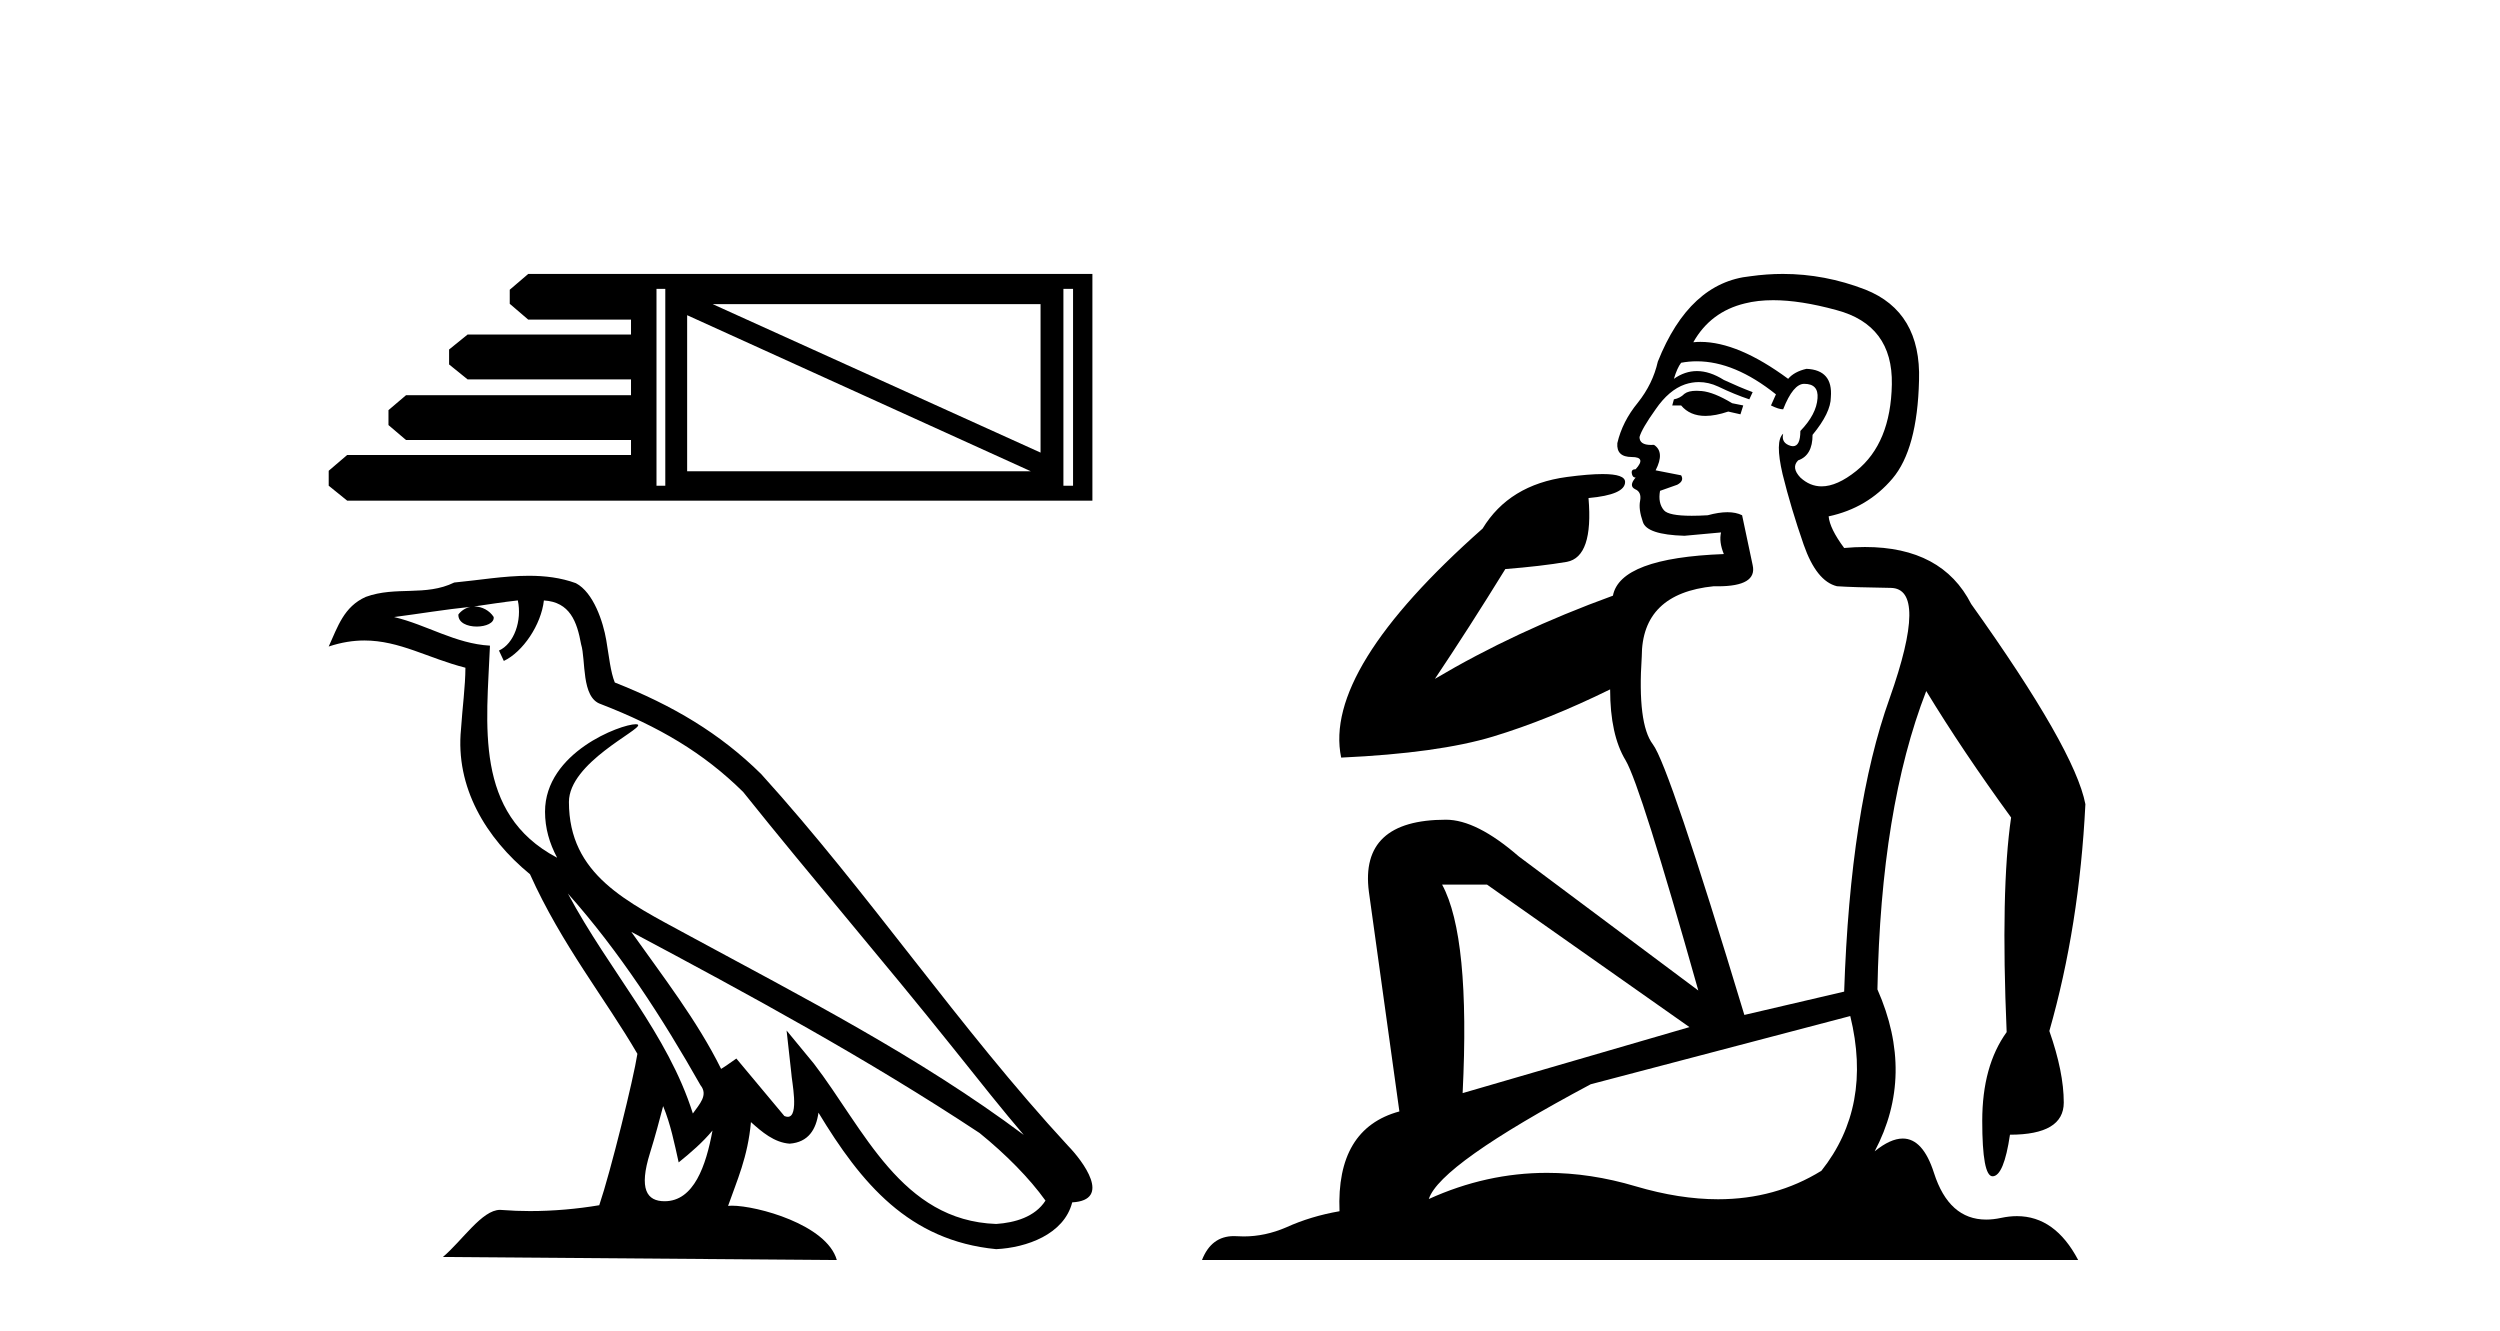
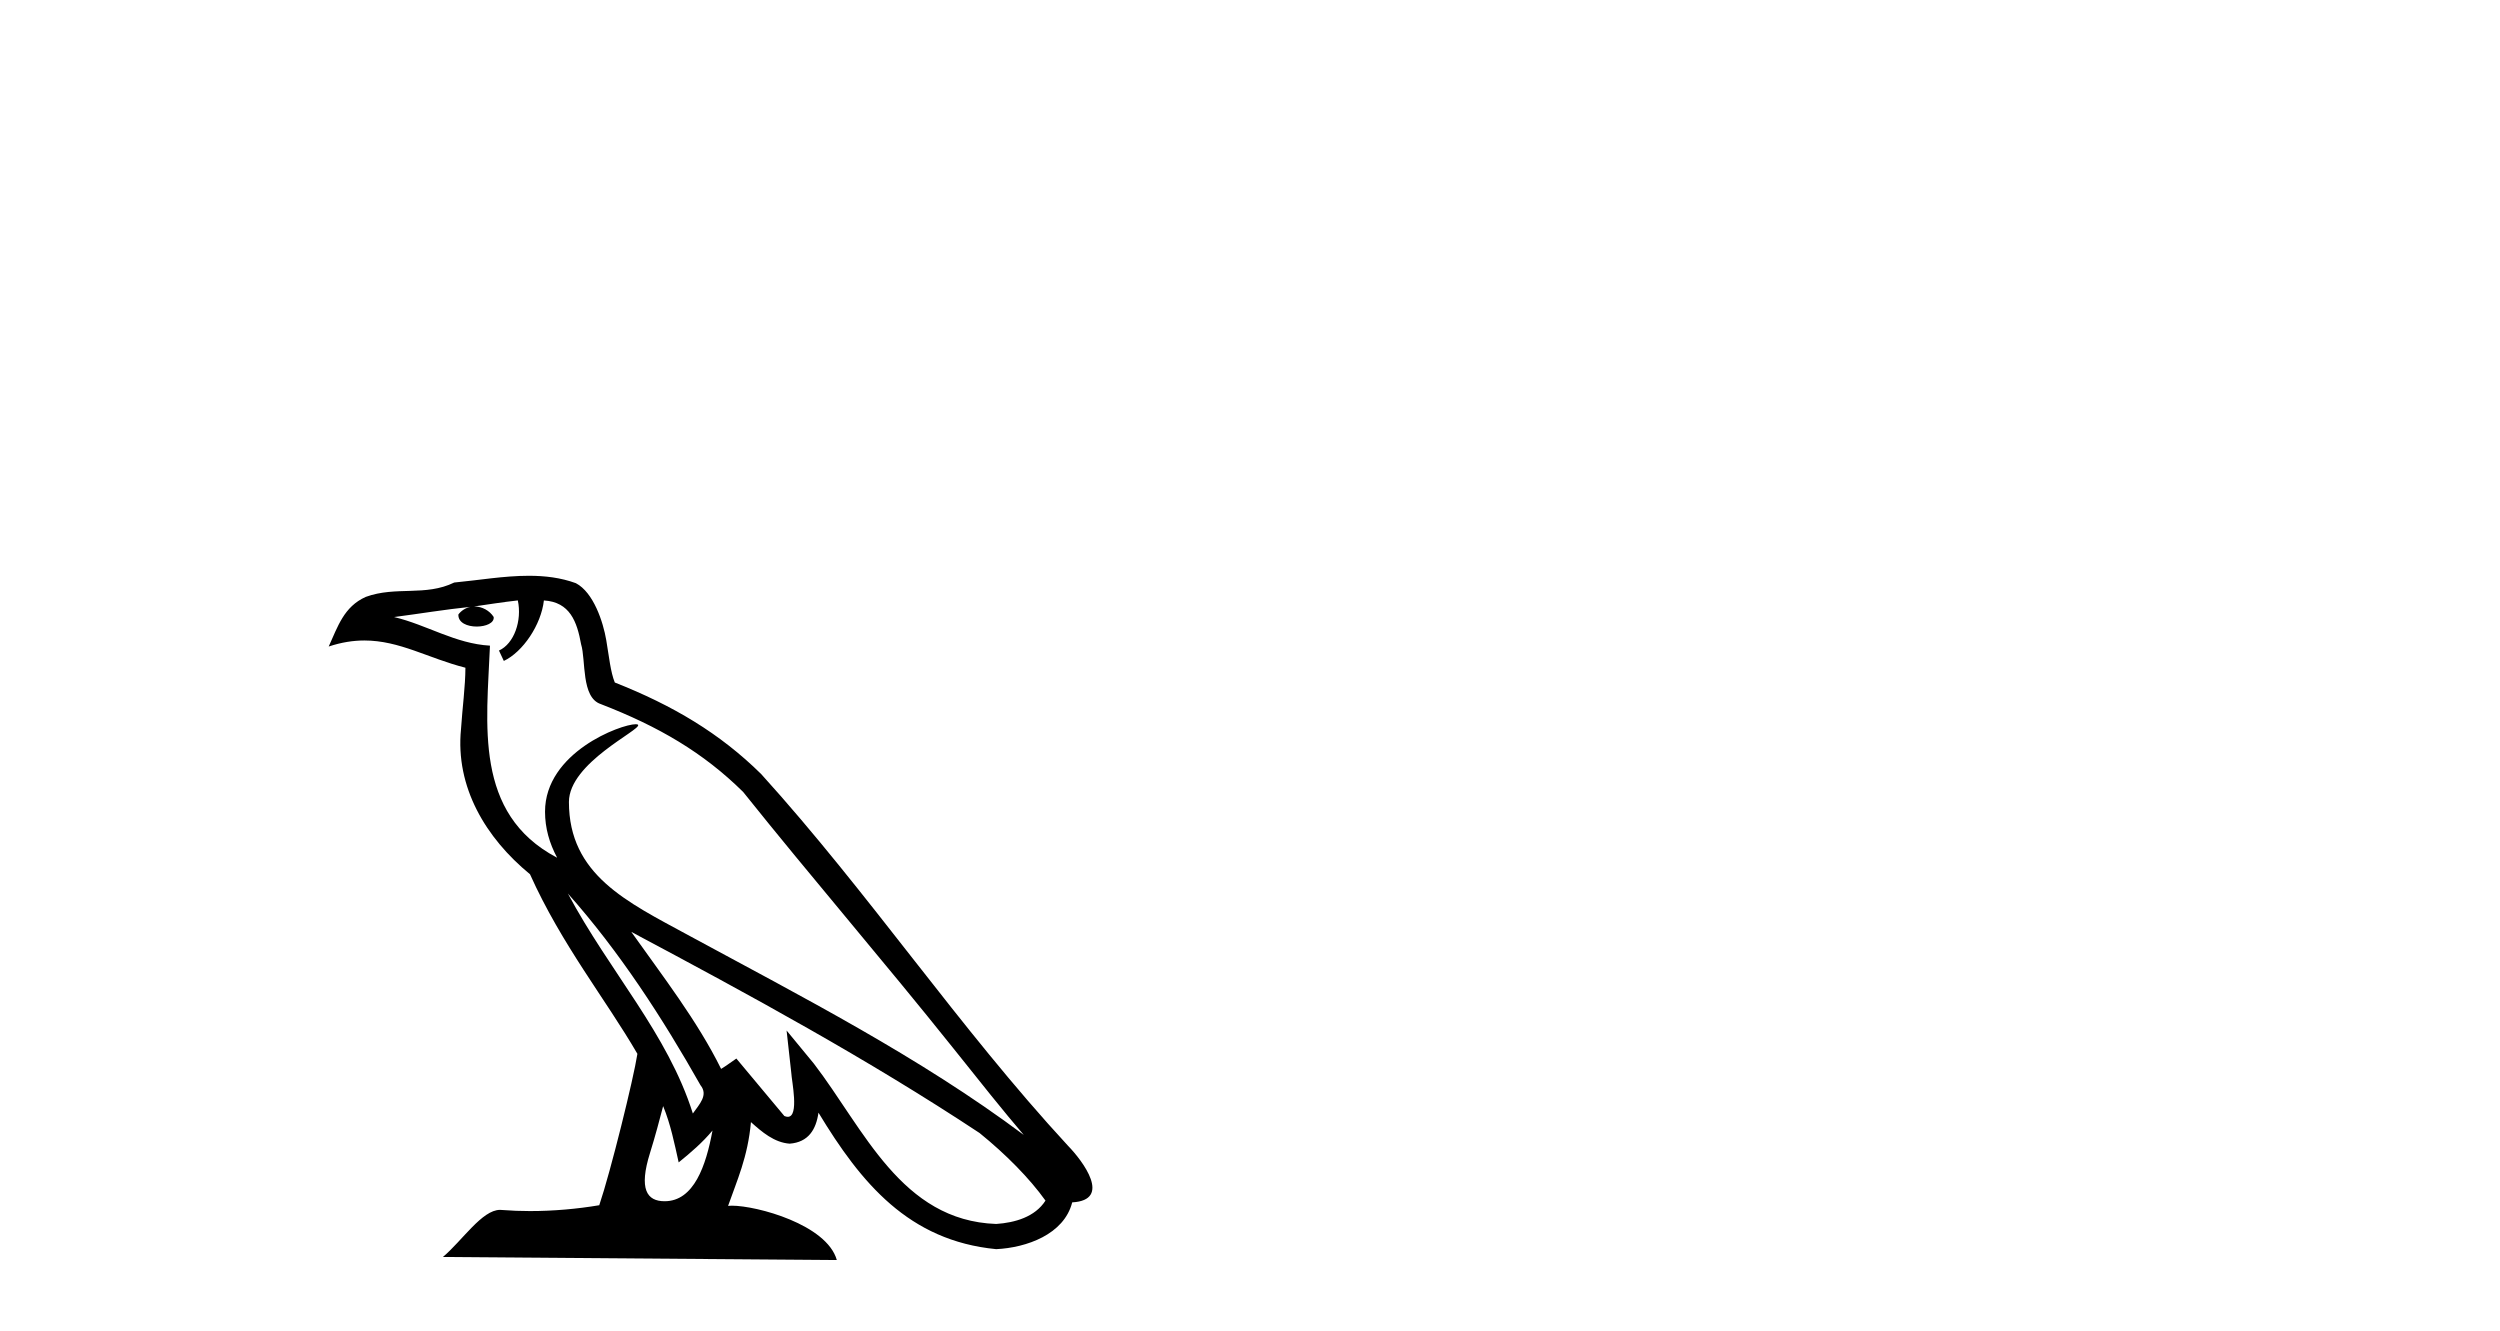
<svg xmlns="http://www.w3.org/2000/svg" width="77.0" height="41.0">
-   <path d="M 32.049 9.368 L 32.049 13.94 L 21.952 9.368 ZM 21.164 9.708 L 31.751 14.516 L 21.164 14.516 L 21.164 9.708 ZM 20.491 8.897 L 20.491 14.96 L 20.22 14.96 L 20.22 8.897 ZM 33.05 8.897 L 33.05 14.96 L 32.753 14.96 L 32.753 8.897 ZM 16.269 8.437 L 15.7 8.924 L 15.7 9.357 L 16.269 9.844 L 19.435 9.844 L 19.435 10.304 L 14.401 10.304 L 13.832 10.765 L 13.832 11.225 L 14.401 11.685 L 19.435 11.685 L 19.435 12.172 L 12.506 12.172 L 11.965 12.632 L 11.965 13.092 L 12.506 13.553 L 19.435 13.553 L 19.435 14.013 L 10.693 14.013 L 10.124 14.5 L 10.124 14.96 L 10.693 15.42 L 33.646 15.42 L 33.646 8.437 Z" style="fill:#000000;stroke:none" />
  <path d="M 17.49 27.52 L 17.49 27.52 C 19.082 29.309 20.4 31.35 21.575 33.424 C 21.821 33.728 21.544 34.007 21.34 34.296 C 20.566 31.838 18.785 29.942 17.49 27.52 ZM 15.949 18.493 C 16.082 19.112 15.837 19.826 15.368 20.037 L 15.518 20.357 C 16.105 20.079 16.668 19.244 16.752 18.494 C 17.553 18.542 17.772 19.145 17.898 19.845 C 18.048 20.324 17.896 21.484 18.502 21.685 C 20.292 22.378 21.661 23.18 22.889 24.392 C 25.009 27.043 27.224 29.61 29.344 32.264 C 30.167 33.297 30.921 34.243 31.532 34.956 C 28.313 32.55 24.716 30.709 21.187 28.797 C 19.312 27.778 17.523 26.945 17.523 24.701 C 17.523 23.495 19.746 22.484 19.654 22.327 C 19.646 22.313 19.621 22.306 19.58 22.306 C 19.124 22.306 16.787 23.173 16.787 25 C 16.787 25.506 16.923 25.975 17.158 26.413 C 17.155 26.413 17.151 26.412 17.148 26.412 C 14.585 25.054 14.992 22.308 15.091 19.886 C 14.027 19.827 13.149 19.246 12.138 19.005 C 12.923 18.903 13.704 18.772 14.491 18.691 L 14.491 18.691 C 14.343 18.721 14.208 18.806 14.118 18.926 C 14.106 19.184 14.398 19.298 14.682 19.298 C 14.96 19.298 15.231 19.19 15.205 19.002 C 15.079 18.807 14.85 18.68 14.616 18.68 C 14.609 18.68 14.602 18.68 14.595 18.68 C 14.986 18.624 15.507 18.541 15.949 18.493 ZM 20.425 34.068 C 20.654 34.626 20.773 35.217 20.903 35.802 C 21.276 35.5 21.638 35.19 21.945 34.82 L 21.945 34.82 C 21.745 35.905 21.373 36.998 20.47 36.998 C 19.923 36.998 19.67 36.629 20.021 35.509 C 20.186 34.982 20.317 34.477 20.425 34.068 ZM 19.444 28.702 L 19.444 28.702 C 23.098 30.648 26.716 32.613 30.171 34.897 C 30.985 35.557 31.71 36.292 32.201 36.979 C 31.876 37.485 31.256 37.659 30.683 37.698 C 27.758 37.596 26.613 34.776 25.068 32.761 L 24.227 31.74 L 24.372 33.048 C 24.382 33.284 24.623 34.398 24.264 34.398 C 24.233 34.398 24.198 34.39 24.158 34.373 L 22.68 32.603 C 22.522 32.707 22.373 32.826 22.21 32.922 C 21.477 31.438 20.404 30.057 19.444 28.702 ZM 16.29 17.734 C 15.522 17.734 14.736 17.872 13.99 17.942 C 13.1 18.376 12.199 18.045 11.266 18.384 C 10.592 18.686 10.403 19.3 10.124 19.913 C 10.521 19.781 10.883 19.727 11.223 19.727 C 12.311 19.727 13.186 20.274 14.335 20.566 C 14.333 21.143 14.242 21.797 14.199 22.456 C 14.021 24.243 14.963 25.811 16.324 26.927 C 17.299 29.098 18.648 30.764 19.632 32.458 C 19.515 33.218 18.807 36.09 18.457 37.121 C 17.774 37.236 17.044 37.301 16.326 37.301 C 16.036 37.301 15.749 37.29 15.467 37.268 C 15.445 37.265 15.423 37.264 15.401 37.264 C 14.847 37.264 14.239 38.21 13.642 38.715 L 25.774 38.809 C 25.464 37.715 23.309 37.135 22.543 37.135 C 22.499 37.135 22.459 37.137 22.425 37.141 C 22.695 36.367 23.033 35.641 23.129 34.561 C 23.467 34.864 23.847 35.191 24.321 35.225 C 24.9 35.182 25.136 34.786 25.209 34.27 C 26.522 36.441 27.99 38.214 30.683 38.474 C 31.613 38.429 32.773 38.022 33.024 37.033 C 34.258 36.964 33.353 35.761 32.895 35.29 C 29.536 31.654 26.764 27.504 23.445 23.842 C 22.167 22.581 20.724 21.728 18.936 21.021 C 18.803 20.694 18.76 20.229 18.673 19.718 C 18.579 19.16 18.281 18.246 17.737 17.962 C 17.273 17.792 16.786 17.734 16.29 17.734 Z" style="fill:#000000;stroke:none" />
-   <path d="M 52.254 12.036 Q 52.001 12.036 51.881 12.129 Q 51.744 12.266 51.556 12.3 L 51.505 12.488 L 51.779 12.488 Q 52.048 12.81 52.527 12.81 Q 52.835 12.81 53.23 12.676 L 53.606 12.761 L 53.692 12.488 L 53.35 12.419 Q 52.786 12.078 52.411 12.044 Q 52.327 12.036 52.254 12.036 ZM 54.614 9.246 Q 55.452 9.246 56.561 9.55 Q 58.303 10.011 58.269 11.839 Q 58.235 13.649 57.176 14.503 Q 56.582 14.98 56.105 14.98 Q 55.745 14.98 55.451 14.708 Q 55.161 14.401 55.383 14.179 Q 55.827 14.025 55.827 13.393 Q 56.39 12.71 56.39 12.232 Q 56.459 11.395 55.639 11.36 Q 55.263 11.446 55.075 11.668 Q 53.532 10.53 52.373 10.53 Q 52.262 10.53 52.154 10.541 L 52.154 10.541 Q 52.684 9.601 53.743 9.345 Q 54.134 9.246 54.614 9.246 ZM 52.26 11.128 Q 53.427 11.128 54.699 12.146 L 54.546 12.488 Q 54.785 12.607 54.921 12.607 Q 55.229 11.822 55.57 11.822 Q 56.015 11.822 55.98 12.266 Q 55.946 12.761 55.451 13.274 Q 55.451 13.743 55.223 13.743 Q 55.194 13.743 55.161 13.735 Q 54.853 13.649 54.921 13.359 L 54.921 13.359 Q 54.665 13.581 54.904 14.606 Q 55.161 15.648 55.553 16.775 Q 55.946 17.902 56.578 18.056 Q 57.074 18.09 58.235 18.107 Q 59.397 18.124 58.201 21.506 Q 56.988 24.888 56.8 30.542 L 53.726 31.26 Q 51.403 23.573 50.907 22.924 Q 50.429 22.292 50.566 20.225 Q 50.566 18.278 52.786 18.056 Q 52.851 18.058 52.911 18.058 Q 54.128 18.058 53.982 17.407 Q 53.845 16.741 53.657 15.87 Q 53.47 15.776 53.205 15.776 Q 52.94 15.776 52.598 15.87 Q 52.325 15.886 52.106 15.886 Q 51.393 15.886 51.249 15.716 Q 51.061 15.494 51.129 15.118 L 51.659 14.93 Q 51.881 14.811 51.779 14.64 L 50.993 14.486 Q 51.283 13.923 50.942 13.701 Q 50.892 13.704 50.848 13.704 Q 50.497 13.704 50.497 13.461 Q 50.566 13.205 50.993 12.607 Q 51.403 12.01 51.898 11.839 Q 52.112 11.768 52.325 11.768 Q 52.624 11.768 52.923 11.907 Q 53.418 12.146 53.879 12.3 L 53.982 12.078 Q 53.572 11.924 53.094 11.702 Q 52.661 11.429 52.265 11.429 Q 51.895 11.429 51.556 11.668 Q 51.659 11.326 51.779 11.173 Q 52.017 11.128 52.26 11.128 ZM 45.8 27.246 L 52.035 31.635 L 45.049 33.668 Q 45.288 28.851 44.417 27.246 ZM 56.988 31.294 Q 57.671 34.078 56.1 36.059 Q 54.682 36.937 52.917 36.937 Q 51.726 36.937 50.378 36.538 Q 48.988 36.124 47.649 36.124 Q 45.778 36.124 44.007 36.93 Q 44.348 35.871 48.994 33.395 L 56.988 31.294 ZM 54.913 8.437 Q 54.417 8.437 53.914 8.508 Q 52.035 8.696 51.061 11.138 Q 50.907 11.822 50.446 12.402 Q 49.968 12.983 49.814 13.649 Q 49.78 14.076 50.258 14.076 Q 50.72 14.076 50.378 14.452 Q 50.241 14.452 50.258 14.572 Q 50.275 14.708 50.378 14.708 Q 50.156 14.965 50.361 15.067 Q 50.566 15.152 50.515 15.426 Q 50.463 15.682 50.6 16.075 Q 50.72 16.468 51.881 16.502 L 53.008 16.399 L 53.008 16.399 Q 52.94 16.69 53.094 17.065 Q 49.9 17.185 49.678 18.347 Q 46.671 19.44 44.195 20.909 Q 45.237 19.354 46.364 17.527 Q 47.457 17.441 48.26 17.305 Q 49.08 17.151 48.926 15.34 Q 50.053 15.238 50.053 14.845 Q 50.053 14.601 49.36 14.601 Q 48.938 14.601 48.26 14.691 Q 46.483 14.93 45.664 16.28 Q 40.744 20.635 41.308 23.334 Q 44.297 23.197 45.988 22.685 Q 47.679 22.173 49.592 21.233 Q 49.592 22.634 50.07 23.42 Q 50.532 24.205 52.308 30.508 L 46.774 26.374 Q 45.476 25.247 44.536 25.247 Q 41.872 25.247 42.162 27.468 L 43.101 34.232 Q 41.154 34.761 41.257 37.306 Q 40.369 37.46 39.617 37.802 Q 38.968 38.082 38.306 38.082 Q 38.202 38.082 38.097 38.075 Q 38.05 38.072 38.004 38.072 Q 37.309 38.072 37.021 38.809 L 64.008 38.809 Q 63.297 37.457 62.122 37.457 Q 61.888 37.457 61.634 37.511 Q 61.391 37.563 61.174 37.563 Q 60.027 37.563 59.567 36.128 Q 59.228 35.067 58.605 35.067 Q 58.225 35.067 57.74 35.461 Q 58.987 33.104 57.825 30.474 Q 57.928 24.888 59.328 21.284 Q 60.438 23.112 61.942 25.179 Q 61.617 27.399 61.805 31.789 Q 61.053 32.831 61.053 34.522 Q 61.053 36.23 61.372 36.23 Q 61.375 36.23 61.378 36.23 Q 61.72 36.213 61.907 34.949 Q 63.564 34.949 63.564 33.958 Q 63.564 33.019 63.12 31.755 Q 64.043 28.527 64.23 24.769 Q 63.906 23.078 60.712 18.603 Q 59.819 16.848 57.44 16.848 Q 57.133 16.848 56.8 16.878 Q 56.356 16.28 56.322 15.904 Q 57.518 15.648 58.286 14.742 Q 59.055 13.837 59.106 11.719 Q 59.175 9.601 57.449 8.918 Q 56.203 8.437 54.913 8.437 Z" style="fill:#000000;stroke:none" />
</svg>